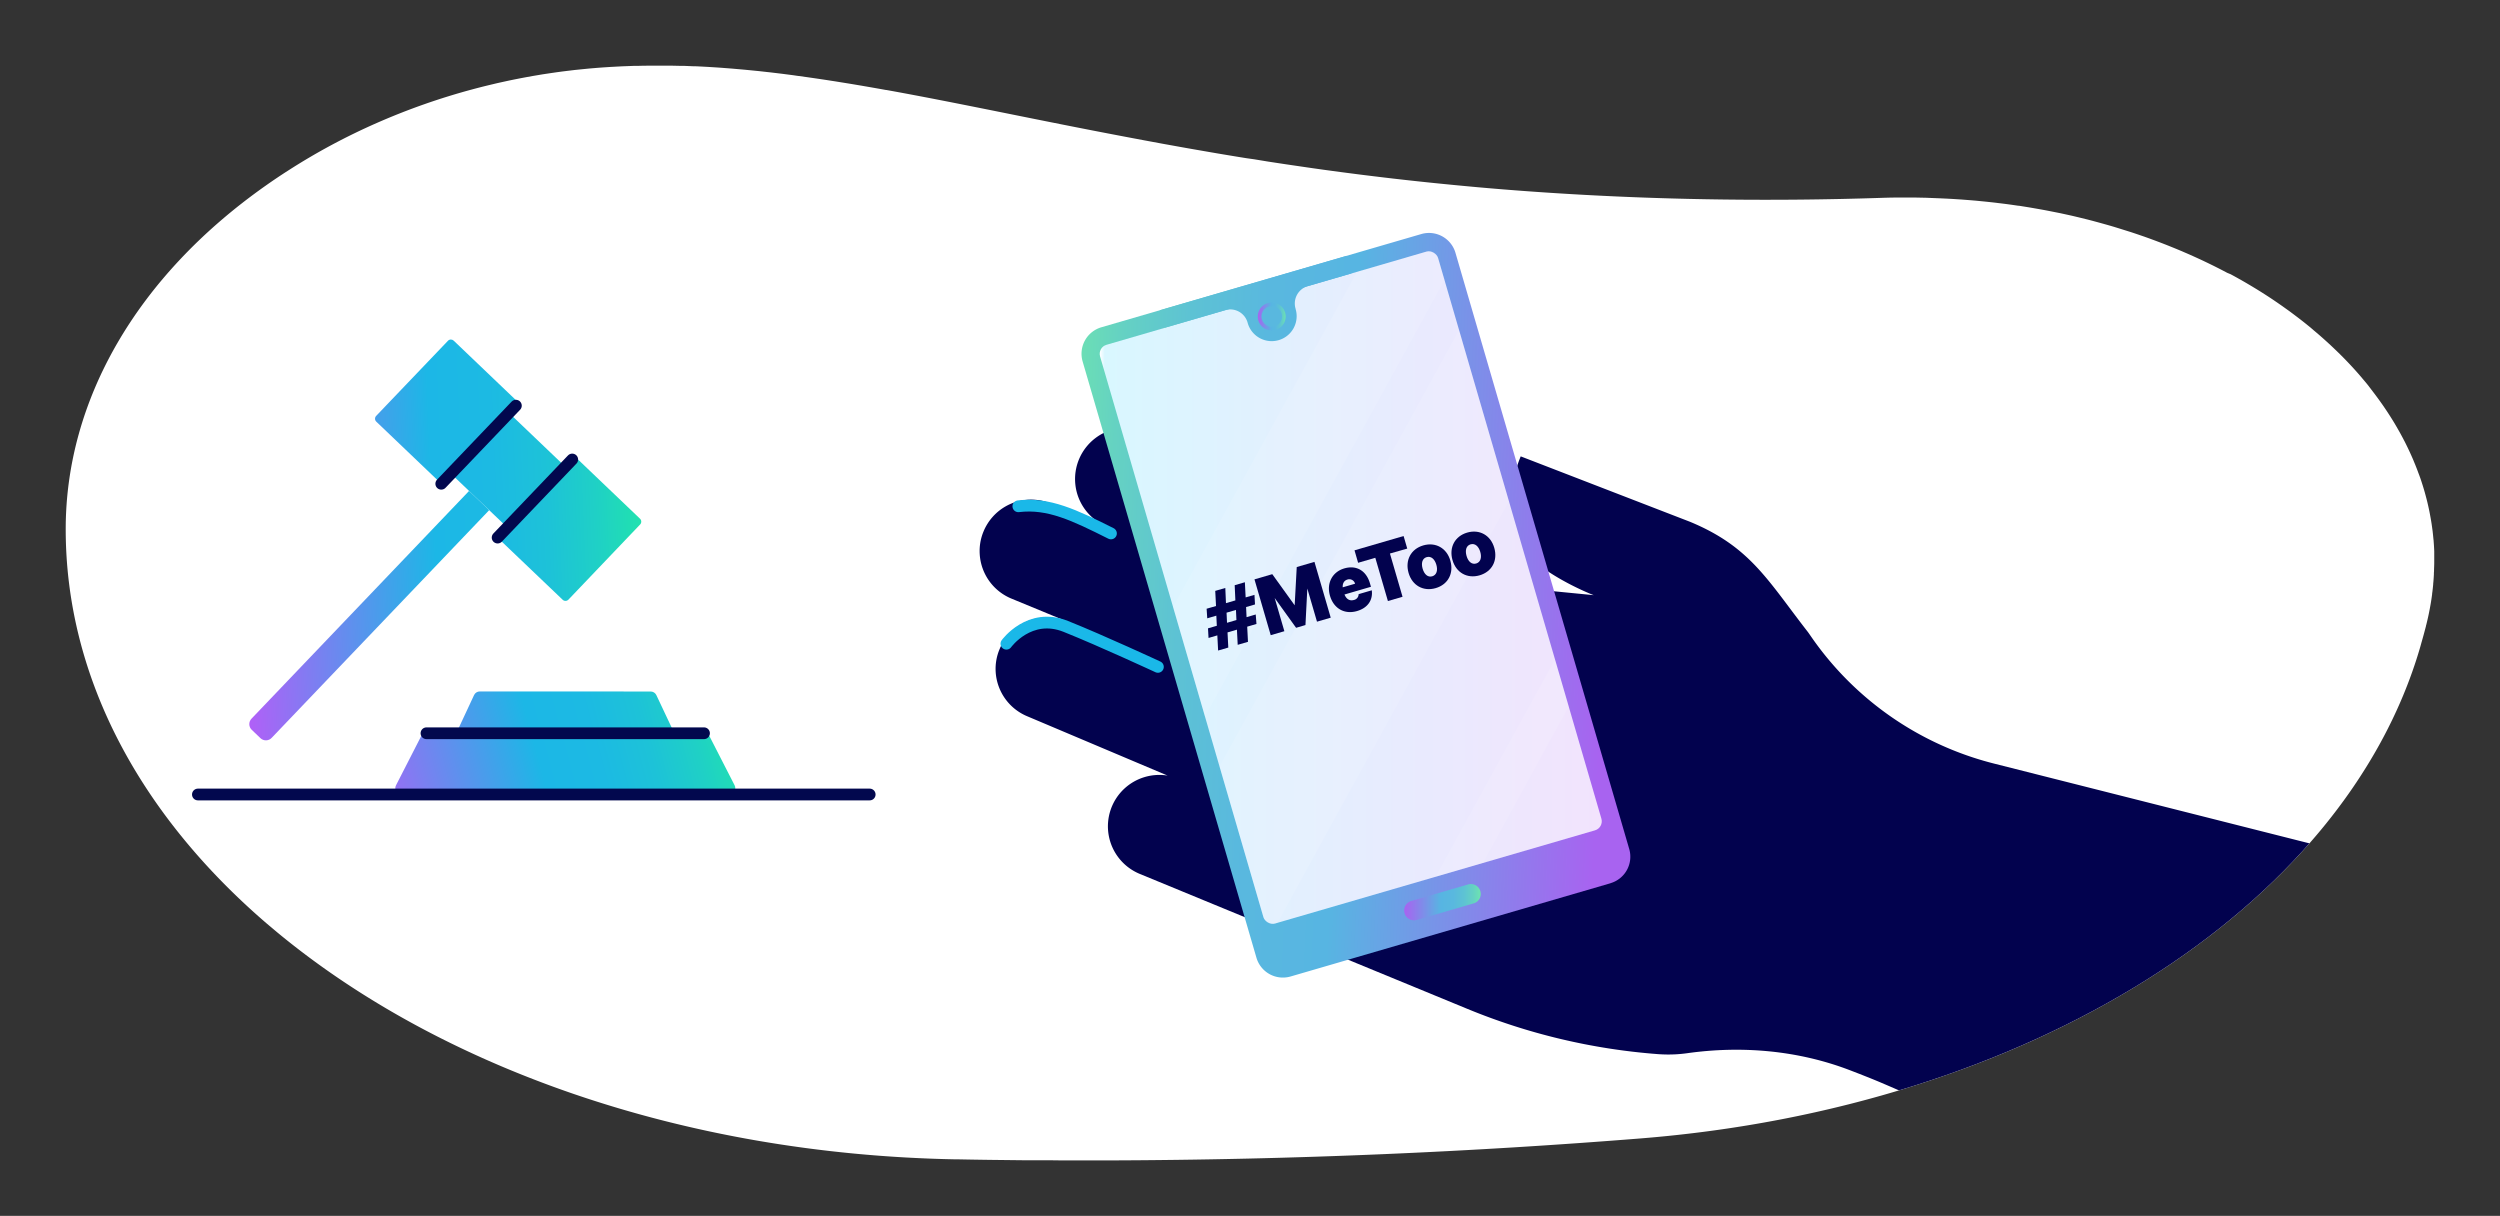
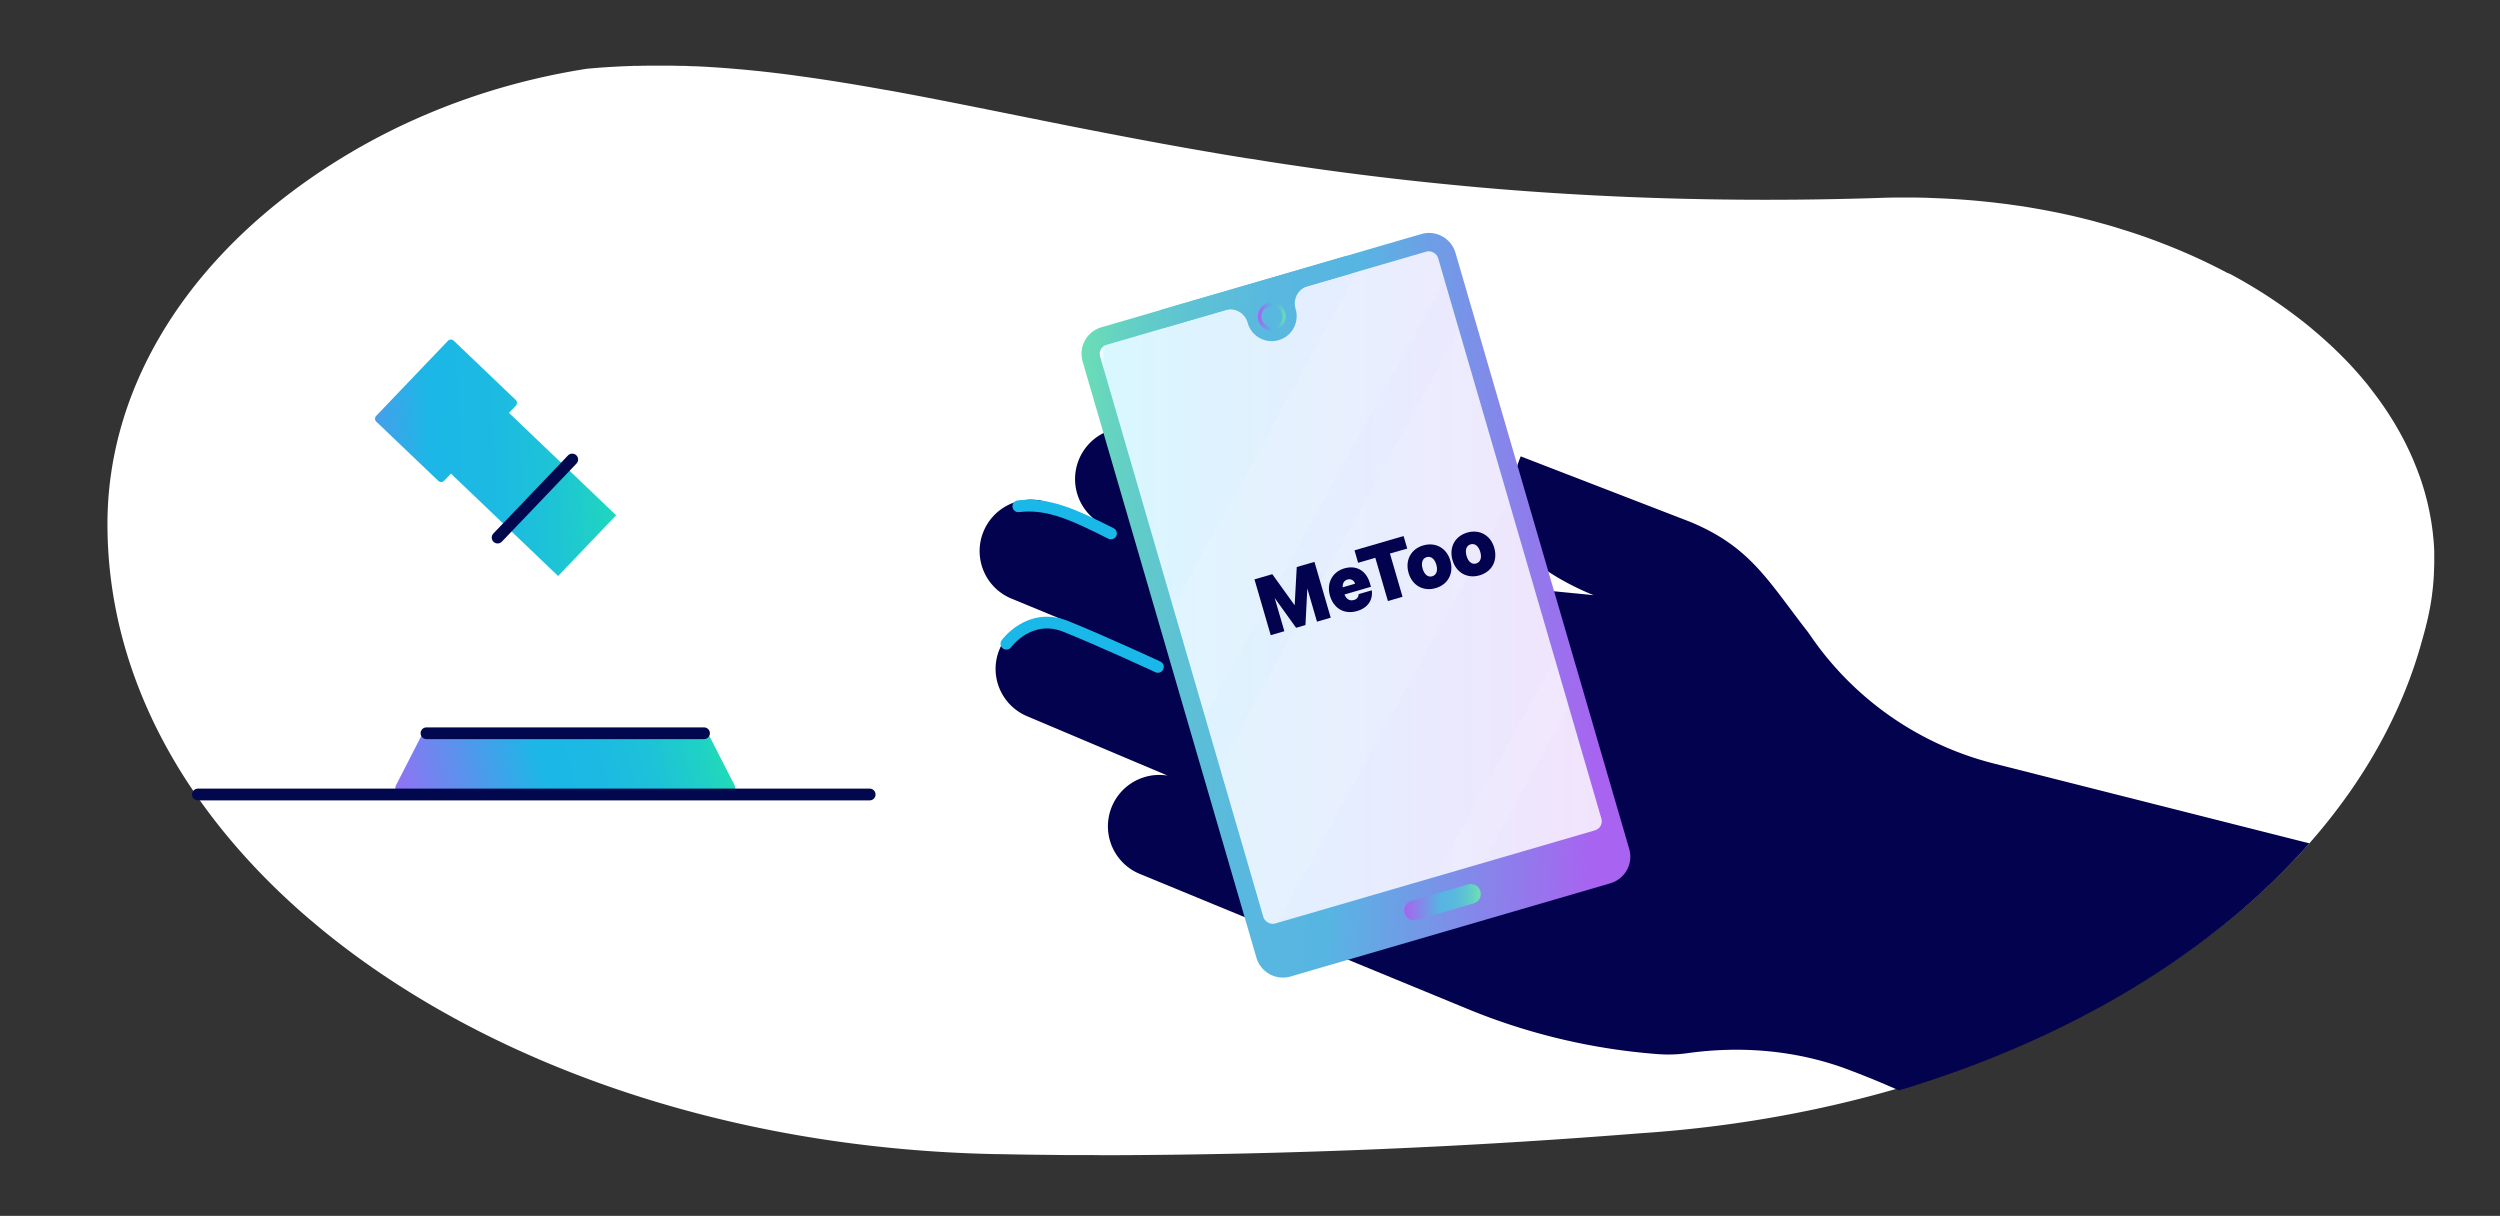
<svg xmlns="http://www.w3.org/2000/svg" xmlns:xlink="http://www.w3.org/1999/xlink" id="Layer_1" data-name="Layer 1" viewBox="0 0 1063 517">
  <rect x="0" y="0" width="1063" height="517" fill="#333333" stroke="none" />
  <defs>
    <style>.cls-1{fill:#fff;}.cls-12,.cls-18,.cls-2{fill:none;}.cls-3{clip-path:url(#clip-path);}.cls-4{fill:#02024e;}.cls-5{fill:url(#linear-gradient);}.cls-6{fill:url(#linear-gradient-2);}.cls-7{fill:url(#linear-gradient-3);}.cls-8{fill:url(#linear-gradient-4);}.cls-9{fill:url(#linear-gradient-5);}.cls-10{opacity:0.1;}.cls-11{clip-path:url(#clip-path-2);}.cls-12{stroke:#1ab8e8;stroke-miterlimit:10;stroke-width:5px;}.cls-12,.cls-18{stroke-linecap:round;}.cls-13{clip-path:url(#clip-path-3);}.cls-14{clip-path:url(#clip-path-4);}.cls-15{fill:url(#linear-gradient-6);}.cls-16{clip-path:url(#clip-path-5);}.cls-17{fill:url(#linear-gradient-7);}.cls-18{stroke:#02084e;stroke-linejoin:round;stroke-width:5px;}.cls-19{clip-path:url(#clip-path-7);}.cls-20{fill:url(#linear-gradient-8);}.cls-21{clip-path:url(#clip-path-8);}.cls-22{fill:url(#linear-gradient-9);}.cls-23{clip-path:url(#clip-path-9);}.cls-24{fill:url(#linear-gradient-10);}.cls-25{clip-path:url(#clip-path-10);}.cls-26{fill:url(#linear-gradient-11);}</style>
    <clipPath id="clip-path">
      <path class="cls-1" d="M1032.78,260.71c.19-.93.37-1.85.53-2.77.09-.47.17-.93.25-1.39.22-1.32.42-2.64.59-4,0-.21,0-.42.07-.63.14-1.15.27-2.29.37-3.43,0-.46.08-.91.11-1.36.08-1,.14-1.91.19-2.87,0-.42,0-.84.06-1.26,0-1.27.09-2.55.09-3.82v-.94c0-.82,0-1.64,0-2.46,0-.48,0-1,0-1.46-.06-1.4-.14-2.79-.25-4.18,0-.37-.08-.73-.11-1.1-.1-1-.2-2.08-.32-3.12-.06-.51-.14-1-.21-1.54-.12-.88-.24-1.77-.39-2.65-.09-.56-.19-1.11-.29-1.66-.15-.84-.3-1.68-.47-2.52-.11-.56-.23-1.11-.35-1.67-.18-.83-.37-1.66-.57-2.48-.14-.56-.27-1.11-.42-1.66-.21-.83-.44-1.66-.67-2.49-.15-.53-.31-1.06-.47-1.6-.25-.85-.52-1.7-.8-2.55-.16-.5-.32-1-.49-1.49q-.47-1.36-1-2.7l-.48-1.3c-.4-1.05-.82-2.09-1.25-3.12-.12-.28-.22-.57-.34-.84q-1.71-4-3.71-7.95c-.12-.23-.25-.45-.36-.68-.55-1.06-1.12-2.12-1.7-3.17l-.61-1.07c-.52-.92-1.05-1.84-1.59-2.75l-.73-1.2c-.53-.86-1.07-1.72-1.63-2.58-.26-.41-.53-.82-.8-1.23-.56-.85-1.13-1.69-1.7-2.52-.28-.41-.56-.81-.85-1.21-.59-.85-1.21-1.69-1.83-2.53l-.83-1.12c-.67-.88-1.35-1.76-2-2.63-.25-.32-.5-.65-.76-1-.78-1-1.58-1.94-2.4-2.9l-.52-.63q-4.57-5.36-9.74-10.43l-.65-.63c-.92-.89-1.85-1.78-2.8-2.67l-.93-.85c-.87-.8-1.75-1.6-2.65-2.39l-1.07-.94c-.87-.75-1.75-1.5-2.64-2.24l-1.15-1c-.89-.73-1.8-1.46-2.71-2.19l-1.16-.91c-.95-.74-1.91-1.47-2.88-2.2l-1.09-.82c-1.05-.79-2.12-1.56-3.2-2.32l-.86-.62q-2-1.4-4-2.76l-.15-.1q-4.35-2.91-8.91-5.64l-.64-.38c-1.27-.76-2.56-1.51-3.85-2.25l-1.17-.65c-1.13-.64-2.28-1.27-3.43-1.89L947,116c-1.1-.58-2.2-1.16-3.31-1.73l-1.53-.77c-1.09-.55-2.2-1.09-3.31-1.63l-1.57-.75c-1.12-.54-2.26-1.06-3.4-1.58l-1.54-.7q-1.8-.81-3.63-1.59c-.46-.2-.92-.41-1.39-.6-1.37-.58-2.76-1.15-4.16-1.71l-.93-.38q-5.23-2.08-10.65-4l-.65-.22c-1.55-.54-3.12-1.07-4.69-1.59l-1.46-.46-4-1.25L899,96.49c-1.24-.37-2.48-.73-3.73-1.08l-1.94-.54c-1.22-.34-2.44-.66-3.67-1l-2-.52-3.71-.91-2-.48c-1.28-.3-2.56-.58-3.85-.86l-1.92-.42L872,89.85l-1.63-.32c-1.73-.33-3.46-.64-5.21-.94l-.67-.12c-2-.35-4.06-.67-6.11-1l-.29,0c-1.89-.28-3.8-.55-5.71-.8l-1.64-.2c-1.47-.18-2.94-.36-4.42-.52l-2.07-.22-4.07-.4-2.25-.19-4-.31-2.32-.15c-1.32-.09-2.64-.16-4-.23l-2.34-.11-4-.16L819,84.09,814.66,84l-2,0c-1.65,0-3.3,0-5,0h-1.43c-2.17,0-4.34.07-6.52.14-46.4,1.53-88.49.77-126.14-1.29q-23.92-1.32-45.45-3.26t-40.5-4.22l-1.14-.14-6.07-.74-2.87-.36-4.48-.58-3-.39-4.73-.64-2.44-.33c-2.2-.31-4.39-.61-6.56-.93l-3-.44-3.9-.57-3.25-.48-3.75-.57-3.09-.47-6.07-1L530,67.27l-3.34-.54-3.45-.57-3.07-.51-3.49-.59-2.89-.5-6.5-1.13L504.8,63,501,62.32l-2.26-.41-3.95-.71-1.52-.28q-7.11-1.31-14-2.62l-1-.19c-37-7-70.22-14.23-101.33-19.84l-.18,0q-8.39-1.52-16.56-2.86l-.64-.1-4.7-.76-.74-.11q-5.25-.82-10.44-1.56l-.84-.12-4.24-.58L337.38,32l-4.53-.59-.49-.06-5-.6-.95-.1-3.95-.44L321,30.07l-3.76-.37-1.18-.11-4.81-.42-.89-.07-3.88-.3-1.6-.11-3.32-.21L300,28.39c-1.48-.08-3-.16-4.44-.22l-.81,0L290.68,28l-1.71,0-3.06-.07-1.8,0q-1.69,0-3.39,0h-1.4l-2.08,0c-2,0-3.91,0-5.86.08l-1.85,0-2.9.11-2.12.08-2.82.15-2.2.12-2.77.18-2.25.16-2.74.23c-.76.07-1.53.13-2.29.21l-2.71.27-2.34.24-2.66.32-2.4.29-2.61.35-2.48.36-2.55.38c-.86.13-1.72.27-2.57.42l-2.47.41-2.71.49-2.35.44-2.89.57-2.19.45-3.2.7-1.9.42-3.89.93-1.23.3q-2.61.65-5.23,1.35a283.73,283.73,0,0,0-40.78,14.32,270.88,270.88,0,0,0-37.54,20.12q-5,3.19-9.7,6.51c-55.26,38.9-85.1,91.66-85.1,146.1,0,63.41,32,121.79,85.56,167.77l1,.84c1.21,1,2.44,2.06,3.68,3.09,69.05,57,171.91,94,287.79,96.26l1.24,0q6.76.14,13.59.23l5.33.06,9.7.11,6.26,0c2.95,0,5.9,0,8.86.06H470c81.55-.21,157.61-3.77,227.32-9.33C861.68,471,996.57,387,1029.07,275.15c.22-.76.42-1.53.64-2.29.36-1.28.73-2.55,1.07-3.84.11-.4.21-.8.32-1.2s.29-1.09.43-1.64c0-.18.08-.36.13-.55.29-1.15.56-2.31.81-3.46C1032.58,261.68,1032.68,261.2,1032.78,260.71Z" />
    </clipPath>
    <linearGradient id="linear-gradient" x1="682.67" y1="262.37" x2="449.96" y2="251.38" gradientUnits="userSpaceOnUse">
      <stop offset="0" stop-color="#a863f0" />
      <stop offset="0.48" stop-color="#57b5e2" />
      <stop offset="0.64" stop-color="#59b8df" />
      <stop offset="0.78" stop-color="#5dc2d4" />
      <stop offset="0.91" stop-color="#65d2c2" />
      <stop offset="1" stop-color="#6de2b1" />
    </linearGradient>
    <linearGradient id="linear-gradient-2" x1="467.59" y1="249.79" x2="681.08" y2="249.79" gradientTransform="translate(92.8 -150.69) rotate(16.24)" gradientUnits="userSpaceOnUse">
      <stop offset="0" stop-color="#fff" />
      <stop offset="0.01" stop-color="#d9f7ff" />
      <stop offset="1" stop-color="#f2e3fd" />
    </linearGradient>
    <linearGradient id="linear-gradient-3" x1="688.77" y1="133.18" x2="456.07" y2="122.18" xlink:href="#linear-gradient" />
    <linearGradient id="linear-gradient-4" x1="534.84" y1="134.56" x2="546.68" y2="134.56" xlink:href="#linear-gradient" />
    <linearGradient id="linear-gradient-5" x1="597.21" y1="383.61" x2="629.45" y2="383.61" xlink:href="#linear-gradient" />
    <clipPath id="clip-path-2">
      <rect class="cls-2" x="499.49" y="121.64" width="149.69" height="256.3" transform="translate(-46.94 170.63) rotate(-16.24)" />
    </clipPath>
    <clipPath id="clip-path-3">
      <rect class="cls-2" x="81.65" y="144.37" width="290.64" height="195.95" />
    </clipPath>
    <clipPath id="clip-path-4">
      <path class="cls-2" d="M181.34,311.78a2.67,2.67,0,0,0-2.37,1.45l-10.6,20.71a2.66,2.66,0,0,0,2.37,3.88H310a2.67,2.67,0,0,0,2.37-3.88l-10.6-20.71a2.68,2.68,0,0,0-2.38-1.45Z" />
    </clipPath>
    <linearGradient id="linear-gradient-6" x1="-3214.03" y1="-46.29" x2="-3210.69" y2="-46.29" gradientTransform="matrix(49.25, 0, 0, -49.25, 158442.69, -1954.82)" gradientUnits="userSpaceOnUse">
      <stop offset="0" stop-color="#b25ff7" />
      <stop offset="0.48" stop-color="#1cb7e6" />
      <stop offset="0.63" stop-color="#1cbae3" />
      <stop offset="0.76" stop-color="#1dc2d8" />
      <stop offset="0.88" stop-color="#1fd0c6" />
      <stop offset="1" stop-color="#21e3ad" />
      <stop offset="1" stop-color="#21e4ac" />
    </linearGradient>
    <clipPath id="clip-path-5">
      <path class="cls-2" d="M204,294a2.68,2.68,0,0,0-2.42,1.53L194,311.78h92.73l-7.65-16.22a2.65,2.65,0,0,0-2.41-1.53Z" />
    </clipPath>
    <linearGradient id="linear-gradient-7" x1="-3214.03" y1="-45.99" x2="-3210.69" y2="-45.99" gradientTransform="matrix(49.25, 0, 0, -49.25, 158437.13, -1961.92)" xlink:href="#linear-gradient-6" />
    <clipPath id="clip-path-7">
-       <path class="cls-2" d="M106.93,305.59a3.34,3.34,0,0,0,.11,4.73l3.71,3.55a3.35,3.35,0,0,0,4.74-.11L208,216.92l-8.55-8.18Z" />
-     </clipPath>
+       </clipPath>
    <linearGradient id="linear-gradient-8" x1="-3214.46" y1="-30.23" x2="-3211.13" y2="-30.23" gradientTransform="matrix(51.85, 0, 0, -51.85, 166772.69, -1305.62)" xlink:href="#linear-gradient-6" />
    <clipPath id="clip-path-8">
      <rect class="cls-2" x="198.21" y="153.46" width="35.72" height="92.9" transform="translate(-77.74 218.07) rotate(-46.31)" />
    </clipPath>
    <linearGradient id="linear-gradient-9" x1="-3214.46" y1="-29.43" x2="-3211.13" y2="-29.43" gradientTransform="matrix(51.85, 0, 0, -51.85, 166770.09, -1325.98)" xlink:href="#linear-gradient-6" />
    <clipPath id="clip-path-9">
      <path class="cls-2" d="M243.31,195.38l-30.53,32a1.73,1.73,0,0,0,.06,2.44L239.23,255a1.72,1.72,0,0,0,2.43,0l30.53-32a1.73,1.73,0,0,0-.05-2.44l-26.4-25.21a1.69,1.69,0,0,0-1.18-.47,1.73,1.73,0,0,0-1.25.53" />
    </clipPath>
    <linearGradient id="linear-gradient-10" x1="-3214.46" y1="-29.79" x2="-3211.13" y2="-29.79" gradientTransform="matrix(51.85, 0, 0, -51.85, 166771.2, -1319.17)" xlink:href="#linear-gradient-6" />
    <clipPath id="clip-path-10">
      <path class="cls-2" d="M191.68,144.37a1.68,1.68,0,0,0-1.21.53l-30.53,31.95a1.72,1.72,0,0,0,.06,2.44l26.39,25.21a1.72,1.72,0,0,0,2.43-.06l30.53-31.95a1.73,1.73,0,0,0-.06-2.44L192.9,144.84a1.71,1.71,0,0,0-1.15-.47Z" />
    </clipPath>
    <linearGradient id="linear-gradient-11" x1="-3214.46" y1="-29.08" x2="-3211.13" y2="-29.08" gradientTransform="matrix(51.85, 0, 0, -51.85, 166768.99, -1332.76)" xlink:href="#linear-gradient-6" />
  </defs>
-   <path class="cls-1" d="M1032.78,260.71c.19-.93.37-1.85.53-2.77.09-.47.17-.93.25-1.39.22-1.32.42-2.64.59-4,0-.21,0-.42.07-.63.14-1.15.27-2.29.37-3.43,0-.46.08-.91.11-1.36.08-1,.14-1.91.19-2.87,0-.42,0-.84.06-1.26,0-1.27.09-2.55.09-3.82v-.94c0-.82,0-1.64,0-2.46,0-.48,0-1,0-1.46-.06-1.4-.14-2.79-.25-4.18,0-.37-.08-.73-.11-1.1-.1-1-.2-2.08-.32-3.12-.06-.51-.14-1-.21-1.54-.12-.88-.24-1.77-.39-2.65-.09-.56-.19-1.11-.29-1.66-.15-.84-.3-1.68-.47-2.52-.11-.56-.23-1.11-.35-1.67-.18-.83-.37-1.66-.57-2.48-.14-.56-.27-1.11-.42-1.66-.21-.83-.44-1.66-.67-2.49-.15-.53-.31-1.06-.47-1.6-.25-.85-.52-1.7-.8-2.55-.16-.5-.32-1-.49-1.49q-.47-1.36-1-2.7l-.48-1.3c-.4-1.05-.82-2.09-1.25-3.12-.12-.28-.22-.57-.34-.84q-1.71-4-3.71-7.95c-.12-.23-.25-.45-.36-.68-.55-1.06-1.12-2.12-1.7-3.17l-.61-1.07c-.52-.92-1.05-1.84-1.59-2.75l-.73-1.2c-.53-.86-1.07-1.72-1.63-2.58-.26-.41-.53-.82-.8-1.23-.56-.85-1.13-1.69-1.7-2.52-.28-.41-.56-.81-.85-1.21-.59-.85-1.21-1.69-1.83-2.53l-.83-1.12c-.67-.88-1.35-1.76-2-2.63-.25-.32-.5-.65-.76-1-.78-1-1.58-1.94-2.4-2.9l-.52-.63q-4.57-5.36-9.74-10.43l-.65-.63c-.92-.89-1.85-1.78-2.8-2.67l-.93-.85c-.87-.8-1.75-1.6-2.65-2.39l-1.07-.94c-.87-.75-1.75-1.5-2.64-2.24l-1.15-1c-.89-.73-1.8-1.46-2.71-2.19l-1.16-.91c-.95-.74-1.91-1.47-2.88-2.2l-1.09-.82c-1.05-.79-2.12-1.56-3.2-2.32l-.86-.62q-2-1.4-4-2.76l-.15-.1q-4.35-2.91-8.91-5.64l-.64-.38c-1.27-.76-2.56-1.51-3.85-2.25l-1.17-.65c-1.13-.64-2.28-1.27-3.43-1.89L947,116c-1.1-.58-2.2-1.16-3.31-1.73l-1.53-.77c-1.09-.55-2.2-1.09-3.31-1.63l-1.57-.75c-1.12-.54-2.26-1.06-3.4-1.58l-1.54-.7q-1.8-.81-3.63-1.59c-.46-.2-.92-.41-1.39-.6-1.37-.58-2.76-1.15-4.16-1.71l-.93-.38q-5.23-2.08-10.65-4l-.65-.22c-1.55-.54-3.12-1.07-4.69-1.59l-1.46-.46-4-1.25L899,96.49c-1.24-.37-2.48-.73-3.73-1.08l-1.94-.54c-1.22-.34-2.44-.66-3.67-1l-2-.52-3.71-.91-2-.48c-1.28-.3-2.56-.58-3.85-.86l-1.92-.42L872,89.85l-1.63-.32c-1.73-.33-3.46-.64-5.21-.94l-.67-.12c-2-.35-4.06-.67-6.11-1l-.29,0c-1.89-.28-3.8-.55-5.71-.8l-1.64-.2c-1.47-.18-2.94-.36-4.42-.52l-2.07-.22-4.07-.4-2.25-.19-4-.31-2.32-.15c-1.32-.09-2.64-.16-4-.23l-2.34-.11-4-.16L819,84.09,814.66,84l-2,0c-1.65,0-3.3,0-5,0h-1.43c-2.17,0-4.34.07-6.52.14-46.4,1.53-88.49.77-126.14-1.29q-23.92-1.32-45.45-3.26t-40.5-4.22l-1.14-.14-6.07-.74-2.87-.36-4.48-.58-3-.39-4.73-.64-2.44-.33c-2.2-.31-4.39-.61-6.56-.93l-3-.44-3.9-.57-3.25-.48-3.75-.57-3.09-.47-6.07-1L530,67.27l-3.34-.54-3.45-.57-3.07-.51-3.49-.59-2.89-.5-6.5-1.13L504.8,63,501,62.32l-2.26-.41-3.95-.71-1.52-.28q-7.11-1.31-14-2.62l-1-.19c-37-7-70.22-14.23-101.33-19.84l-.18,0q-8.39-1.52-16.56-2.86l-.64-.1-4.7-.76-.74-.11q-5.25-.82-10.44-1.56l-.84-.12-4.24-.58L337.38,32l-4.53-.59-.49-.06-5-.6-.95-.1-3.95-.44L321,30.07l-3.76-.37-1.18-.11-4.81-.42-.89-.07-3.88-.3-1.6-.11-3.32-.21L300,28.39c-1.48-.08-3-.16-4.44-.22l-.81,0L290.68,28l-1.71,0-3.06-.07-1.8,0q-1.69,0-3.39,0h-1.4l-2.08,0c-2,0-3.91,0-5.86.08l-1.85,0-2.9.11-2.12.08-2.82.15-2.2.12-2.77.18-2.25.16-2.74.23c-.76.07-1.53.13-2.29.21l-2.71.27-2.34.24-2.66.32-2.4.29-2.61.35-2.48.36-2.55.38c-.86.13-1.72.27-2.57.42l-2.47.41-2.71.49-2.35.44-2.89.57-2.19.45-3.2.7-1.9.42-3.89.93-1.23.3q-2.61.65-5.23,1.35a283.73,283.73,0,0,0-40.78,14.32,270.88,270.88,0,0,0-37.54,20.12q-5,3.19-9.7,6.51c-55.26,38.9-85.1,91.66-85.1,146.1,0,63.41,32,121.79,85.56,167.77l1,.84c1.21,1,2.44,2.06,3.68,3.09,69.05,57,171.91,94,287.79,96.26l1.24,0q6.76.14,13.59.23l5.33.06,9.7.11,6.26,0c2.95,0,5.9,0,8.86.06H470c81.55-.21,157.61-3.77,227.32-9.33C861.68,471,996.57,387,1029.07,275.15c.22-.76.42-1.53.64-2.29.36-1.28.73-2.55,1.07-3.84.11-.4.21-.8.32-1.2s.29-1.09.43-1.64c0-.18.08-.36.13-.55.29-1.15.56-2.31.81-3.46C1032.58,261.68,1032.68,261.2,1032.78,260.71Z" />
+   <path class="cls-1" d="M1032.78,260.71c.19-.93.37-1.85.53-2.77.09-.47.17-.93.25-1.39.22-1.32.42-2.64.59-4,0-.21,0-.42.07-.63.14-1.15.27-2.29.37-3.43,0-.46.08-.91.11-1.36.08-1,.14-1.91.19-2.87,0-.42,0-.84.06-1.26,0-1.27.09-2.55.09-3.82v-.94c0-.82,0-1.64,0-2.46,0-.48,0-1,0-1.46-.06-1.4-.14-2.79-.25-4.18,0-.37-.08-.73-.11-1.1-.1-1-.2-2.08-.32-3.12-.06-.51-.14-1-.21-1.54-.12-.88-.24-1.77-.39-2.65-.09-.56-.19-1.11-.29-1.66-.15-.84-.3-1.68-.47-2.52-.11-.56-.23-1.11-.35-1.67-.18-.83-.37-1.66-.57-2.48-.14-.56-.27-1.11-.42-1.66-.21-.83-.44-1.66-.67-2.49-.15-.53-.31-1.06-.47-1.6-.25-.85-.52-1.7-.8-2.55-.16-.5-.32-1-.49-1.49q-.47-1.36-1-2.7l-.48-1.3c-.4-1.05-.82-2.09-1.25-3.12-.12-.28-.22-.57-.34-.84q-1.71-4-3.71-7.95c-.12-.23-.25-.45-.36-.68-.55-1.06-1.12-2.12-1.7-3.17l-.61-1.07c-.52-.92-1.05-1.84-1.59-2.75l-.73-1.2c-.53-.86-1.07-1.72-1.63-2.58-.26-.41-.53-.82-.8-1.23-.56-.85-1.13-1.69-1.7-2.52-.28-.41-.56-.81-.85-1.21-.59-.85-1.21-1.69-1.83-2.53l-.83-1.12c-.67-.88-1.35-1.76-2-2.63-.25-.32-.5-.65-.76-1-.78-1-1.58-1.94-2.4-2.9l-.52-.63q-4.57-5.36-9.74-10.43l-.65-.63c-.92-.89-1.85-1.78-2.8-2.67l-.93-.85c-.87-.8-1.75-1.6-2.65-2.39l-1.07-.94c-.87-.75-1.75-1.5-2.64-2.24l-1.15-1c-.89-.73-1.8-1.46-2.71-2.19l-1.16-.91c-.95-.74-1.91-1.47-2.88-2.2l-1.09-.82c-1.05-.79-2.12-1.56-3.2-2.32l-.86-.62q-2-1.4-4-2.76l-.15-.1q-4.35-2.91-8.91-5.64l-.64-.38c-1.27-.76-2.56-1.51-3.85-2.25l-1.17-.65c-1.13-.64-2.28-1.27-3.43-1.89L947,116c-1.1-.58-2.2-1.16-3.31-1.73l-1.53-.77c-1.09-.55-2.2-1.09-3.31-1.63l-1.57-.75c-1.12-.54-2.26-1.06-3.4-1.58l-1.54-.7q-1.8-.81-3.63-1.59c-.46-.2-.92-.41-1.39-.6-1.37-.58-2.76-1.15-4.16-1.71l-.93-.38q-5.23-2.08-10.65-4l-.65-.22c-1.55-.54-3.12-1.07-4.69-1.59l-1.46-.46-4-1.25L899,96.49c-1.24-.37-2.48-.73-3.73-1.08l-1.94-.54c-1.22-.34-2.44-.66-3.67-1l-2-.52-3.71-.91-2-.48c-1.28-.3-2.56-.58-3.85-.86l-1.92-.42L872,89.85l-1.63-.32c-1.73-.33-3.46-.64-5.21-.94l-.67-.12c-2-.35-4.06-.67-6.11-1l-.29,0c-1.89-.28-3.8-.55-5.71-.8l-1.64-.2c-1.47-.18-2.94-.36-4.42-.52l-2.07-.22-4.07-.4-2.25-.19-4-.31-2.32-.15c-1.32-.09-2.64-.16-4-.23l-2.34-.11-4-.16L819,84.09,814.66,84l-2,0c-1.65,0-3.3,0-5,0h-1.43c-2.17,0-4.34.07-6.52.14-46.4,1.53-88.49.77-126.14-1.29q-23.92-1.32-45.45-3.26t-40.5-4.22l-1.14-.14-6.07-.74-2.87-.36-4.48-.58-3-.39-4.73-.64-2.44-.33c-2.2-.31-4.39-.61-6.56-.93l-3-.44-3.9-.57-3.25-.48-3.75-.57-3.09-.47-6.07-1L530,67.27l-3.34-.54-3.45-.57-3.07-.51-3.49-.59-2.89-.5-6.5-1.13L504.8,63,501,62.32l-2.26-.41-3.95-.71-1.52-.28q-7.11-1.31-14-2.62l-1-.19c-37-7-70.22-14.23-101.33-19.84l-.18,0q-8.39-1.52-16.56-2.86l-.64-.1-4.7-.76-.74-.11q-5.25-.82-10.44-1.56l-.84-.12-4.24-.58L337.38,32l-4.53-.59-.49-.06-5-.6-.95-.1-3.95-.44L321,30.07l-3.76-.37-1.18-.11-4.81-.42-.89-.07-3.88-.3-1.6-.11-3.32-.21L300,28.39c-1.48-.08-3-.16-4.44-.22l-.81,0L290.68,28l-1.71,0-3.06-.07-1.8,0q-1.69,0-3.39,0h-1.4l-2.08,0c-2,0-3.91,0-5.86.08l-1.85,0-2.9.11-2.12.08-2.82.15-2.2.12-2.77.18-2.25.16-2.74.23c-.76.07-1.53.13-2.29.21c-.86.13-1.72.27-2.57.42l-2.47.41-2.71.49-2.35.44-2.89.57-2.19.45-3.2.7-1.9.42-3.89.93-1.23.3q-2.61.65-5.23,1.35a283.73,283.73,0,0,0-40.78,14.32,270.88,270.88,0,0,0-37.54,20.12q-5,3.19-9.7,6.51c-55.26,38.9-85.1,91.66-85.1,146.1,0,63.41,32,121.79,85.56,167.77l1,.84c1.21,1,2.44,2.06,3.68,3.09,69.05,57,171.91,94,287.79,96.26l1.24,0q6.76.14,13.59.23l5.33.06,9.7.11,6.26,0c2.95,0,5.9,0,8.86.06H470c81.55-.21,157.61-3.77,227.32-9.33C861.68,471,996.57,387,1029.07,275.15c.22-.76.42-1.53.64-2.29.36-1.28.73-2.55,1.07-3.84.11-.4.21-.8.32-1.2s.29-1.09.43-1.64c0-.18.08-.36.13-.55.29-1.15.56-2.31.81-3.46C1032.58,261.68,1032.68,261.2,1032.78,260.71Z" />
  <g class="cls-3">
    <path class="cls-4" d="M847.7,324.63A134.51,134.51,0,0,1,770,270.56c-.76-1.1-1.2-1.72-1.2-1.72-17.16-22-24.48-36.34-50.27-47l-71.92-27.79c-3,7.18-6.7,21.76-5.5,28.4,3.27,18,36.54,30.62,36.54,30.62l-28.07-2.76,0,0-25.7-10.58-2.91-1.17c-.68-.27-1.34-.57-2-.87l-33.67-13.84-67.06-27.62-31.34-12.91a21.86,21.86,0,0,0-17,40.26h0L449,215l-2.24-.92a22.14,22.14,0,0,0-5.1-1.4A21.87,21.87,0,0,0,418.19,226a21.57,21.57,0,0,0-1.61,9.67,21.85,21.85,0,0,0,13.5,18.86l23.41,9.66.37.15.28.11-.65-.25A21.81,21.81,0,0,0,425,276.08a21.42,21.42,0,0,0-1.63,9.71,21.86,21.86,0,0,0,13.51,18.81l59.58,25.18a21.91,21.91,0,0,0-18.28,5.45h0a21.88,21.88,0,0,0,6.44,36.35l31.74,13.08L624,429a264.68,264.68,0,0,0,80.77,19.2,59.26,59.26,0,0,0,8.21.07c1.47-.1,2.92-.24,4.36-.44,23.38-3.28,47.2-1.21,69.25,7.23,5.06,1.94,9.73,3.79,13.46,5.38,113.45,48.34,251.37,137.48,251.37,137.48l246.12,7.53,5-165.77Z" />
    <g id="Artwork_321" data-name="Artwork 321">
      <path class="cls-5" d="M684.77,375.56l-136,39.64a11.73,11.73,0,0,1-14.54-8L460.33,153.69a11.73,11.73,0,0,1,8-14.54l136-39.63a11.72,11.72,0,0,1,14.54,8L692.75,361a11.73,11.73,0,0,1-8,14.54" />
      <rect class="cls-6" x="499.49" y="121.64" width="149.69" height="256.3" rx="4" transform="translate(-46.94 170.63) rotate(-16.24)" />
      <path class="cls-7" d="M572.42,108.82l-79.28,23.1,2.16,7.41,25.63-7.46a7.68,7.68,0,0,1,9.56,5.34l.09.33a10.61,10.61,0,0,0,20.33-6.08l0-.09a7.73,7.73,0,0,1,5.16-9.73l18.54-5.4Z" />
      <path class="cls-8" d="M542.42,140.24a5.92,5.92,0,1,1,4-7.34A5.91,5.91,0,0,1,542.42,140.24Zm-2.88-9.88a4.37,4.37,0,1,0,5.42,3A4.38,4.38,0,0,0,539.54,130.36Z" />
      <path class="cls-9" d="M626.42,384.17l-23.84,6.95a4.2,4.2,0,1,1-2.35-8.06l23.85-6.95a4.2,4.2,0,1,1,2.34,8.06" />
      <g class="cls-10">
        <g class="cls-11">
          <path class="cls-1" d="M512.36,304.64,614.2,119.05l-2.74-9.39a4,4,0,0,0-5-2.73L577,115.52,498.8,258.1Z" />
          <path class="cls-1" d="M620.4,140.32,518.56,325.91l18.64,64a4,4,0,0,0,5,2.73l1.05-.31,98.38-179.28Z" />
          <polygon class="cls-1" points="667.04 300.4 661.19 280.32 610.48 372.73 630.56 366.88 667.04 300.4" />
        </g>
      </g>
-       <path class="cls-4" d="M534.25,265.31l-3.94,1.15.33,6.45-4.37,1.27-.33-6.45-4,1.17.33,6.45-4.33,1.26-.33-6.45-3.74,1.1-.23-4.09,3.75-1.09-.21-4.3-3.86,1.13-.27-4.08,4-1.15-.33-6.44L521,250l.28,6.46,4-1.17-.29-6.46,4.33-1.26.33,6.45,3.75-1.09.23,4.08-3.79,1.11.2,4.3,3.9-1.14Zm-12.52-.5,4-1.17-.2-4.3-4,1.17Z" />
      <path class="cls-4" d="M551.1,266.94,542,254.28l4.11,14.11-5.8,1.69-6.91-23.73,7.57-2.21,9.52,13.24.88-16.27,7.53-2.2,6.92,23.73-5.84,1.7-4.11-14.1-.79,15.53Z" />
      <path class="cls-4" d="M583.28,251c.55,4.19-1.76,7.51-6.28,8.82-5.33,1.56-9.92-1.09-11.49-6.5s1.06-10.16,6.08-11.63c5.34-1.55,9.39,1.13,10.9,6.31l.44,1.5-11.25,3.28c.8,2,2.21,2.84,4,2.33a2.5,2.5,0,0,0,2-2.48Zm-12.36-1.27,5.25-1.53a2.52,2.52,0,0,0-3.2-1.79C571.54,246.82,570.83,248,570.92,249.72Z" />
      <path class="cls-4" d="M575.94,234l20.87-6.08,1.55,5.34L591,235.36l5.36,18.39-6.22,1.81-5.36-18.39-7.31,2.13Z" />
      <path class="cls-4" d="M610.45,250.07c-5.26,1.53-10-1.12-11.53-6.49s1-10.14,6.24-11.67,10,1.12,11.53,6.49S615.74,248.53,610.45,250.07Zm-3.84-13.18c-1.86.54-2.4,2.55-1.7,4.94s2.22,3.76,4.08,3.21,2.45-2.51,1.75-4.91S608.5,236.34,606.61,236.89Z" />
      <path class="cls-4" d="M629.13,244.63c-5.26,1.53-10-1.12-11.53-6.49s1-10.15,6.24-11.68,10,1.12,11.53,6.5S634.42,243.08,629.13,244.63Zm-3.84-13.18c-1.86.54-2.4,2.54-1.71,4.94s2.23,3.75,4.09,3.21,2.45-2.51,1.75-4.91S627.18,230.9,625.29,231.45Z" />
    </g>
  </g>
  <path class="cls-12" d="M472.38,226.82C456.8,219,445.84,213.72,433,215.27" />
  <path class="cls-12" d="M427.92,273.71s9.77-13.57,25.28-7.35,39.14,17.2,39.14,17.2" />
  <g id="Artwork_776" data-name="Artwork 776">
    <g class="cls-13">
      <g class="cls-14">
        <rect class="cls-15" x="166.54" y="293.7" width="147.61" height="62.2" transform="translate(-74.61 71.69) rotate(-14.71)" />
      </g>
      <g class="cls-16">
-         <rect class="cls-17" x="193.25" y="282.55" width="94.19" height="40.72" transform="matrix(0.97, -0.25, 0.25, 0.97, -69.05, 70.97)" />
-       </g>
+         </g>
      <g class="cls-13">
        <line class="cls-18" x1="181.34" y1="311.78" x2="299.34" y2="311.78" />
      </g>
      <g class="cls-19">
        <rect class="cls-20" x="103.42" y="206.6" width="106.81" height="110.69" transform="matrix(1, -0.04, 0.04, 1, -11.07, 6.95)" />
      </g>
      <g class="cls-21">
        <rect class="cls-22" x="168.25" y="152.99" width="95.62" height="93.85" transform="translate(-8.36 9.43) rotate(-2.45)" />
      </g>
      <g class="cls-23">
-         <rect class="cls-24" x="210.85" y="193.58" width="63.26" height="63.33" transform="translate(-9.42 10.58) rotate(-2.45)" />
-       </g>
+         </g>
      <g class="cls-25">
        <rect class="cls-26" x="158.01" y="143.09" width="63.26" height="63.33" transform="translate(-7.31 8.28) rotate(-2.45)" />
      </g>
      <g class="cls-13">
        <line class="cls-18" x1="243.31" y1="195.38" x2="211.59" y2="228.58" />
-         <line class="cls-18" x1="219.35" y1="172.49" x2="187.63" y2="205.69" />
        <line class="cls-18" x1="84.15" y1="337.82" x2="369.79" y2="337.82" />
      </g>
    </g>
  </g>
</svg>